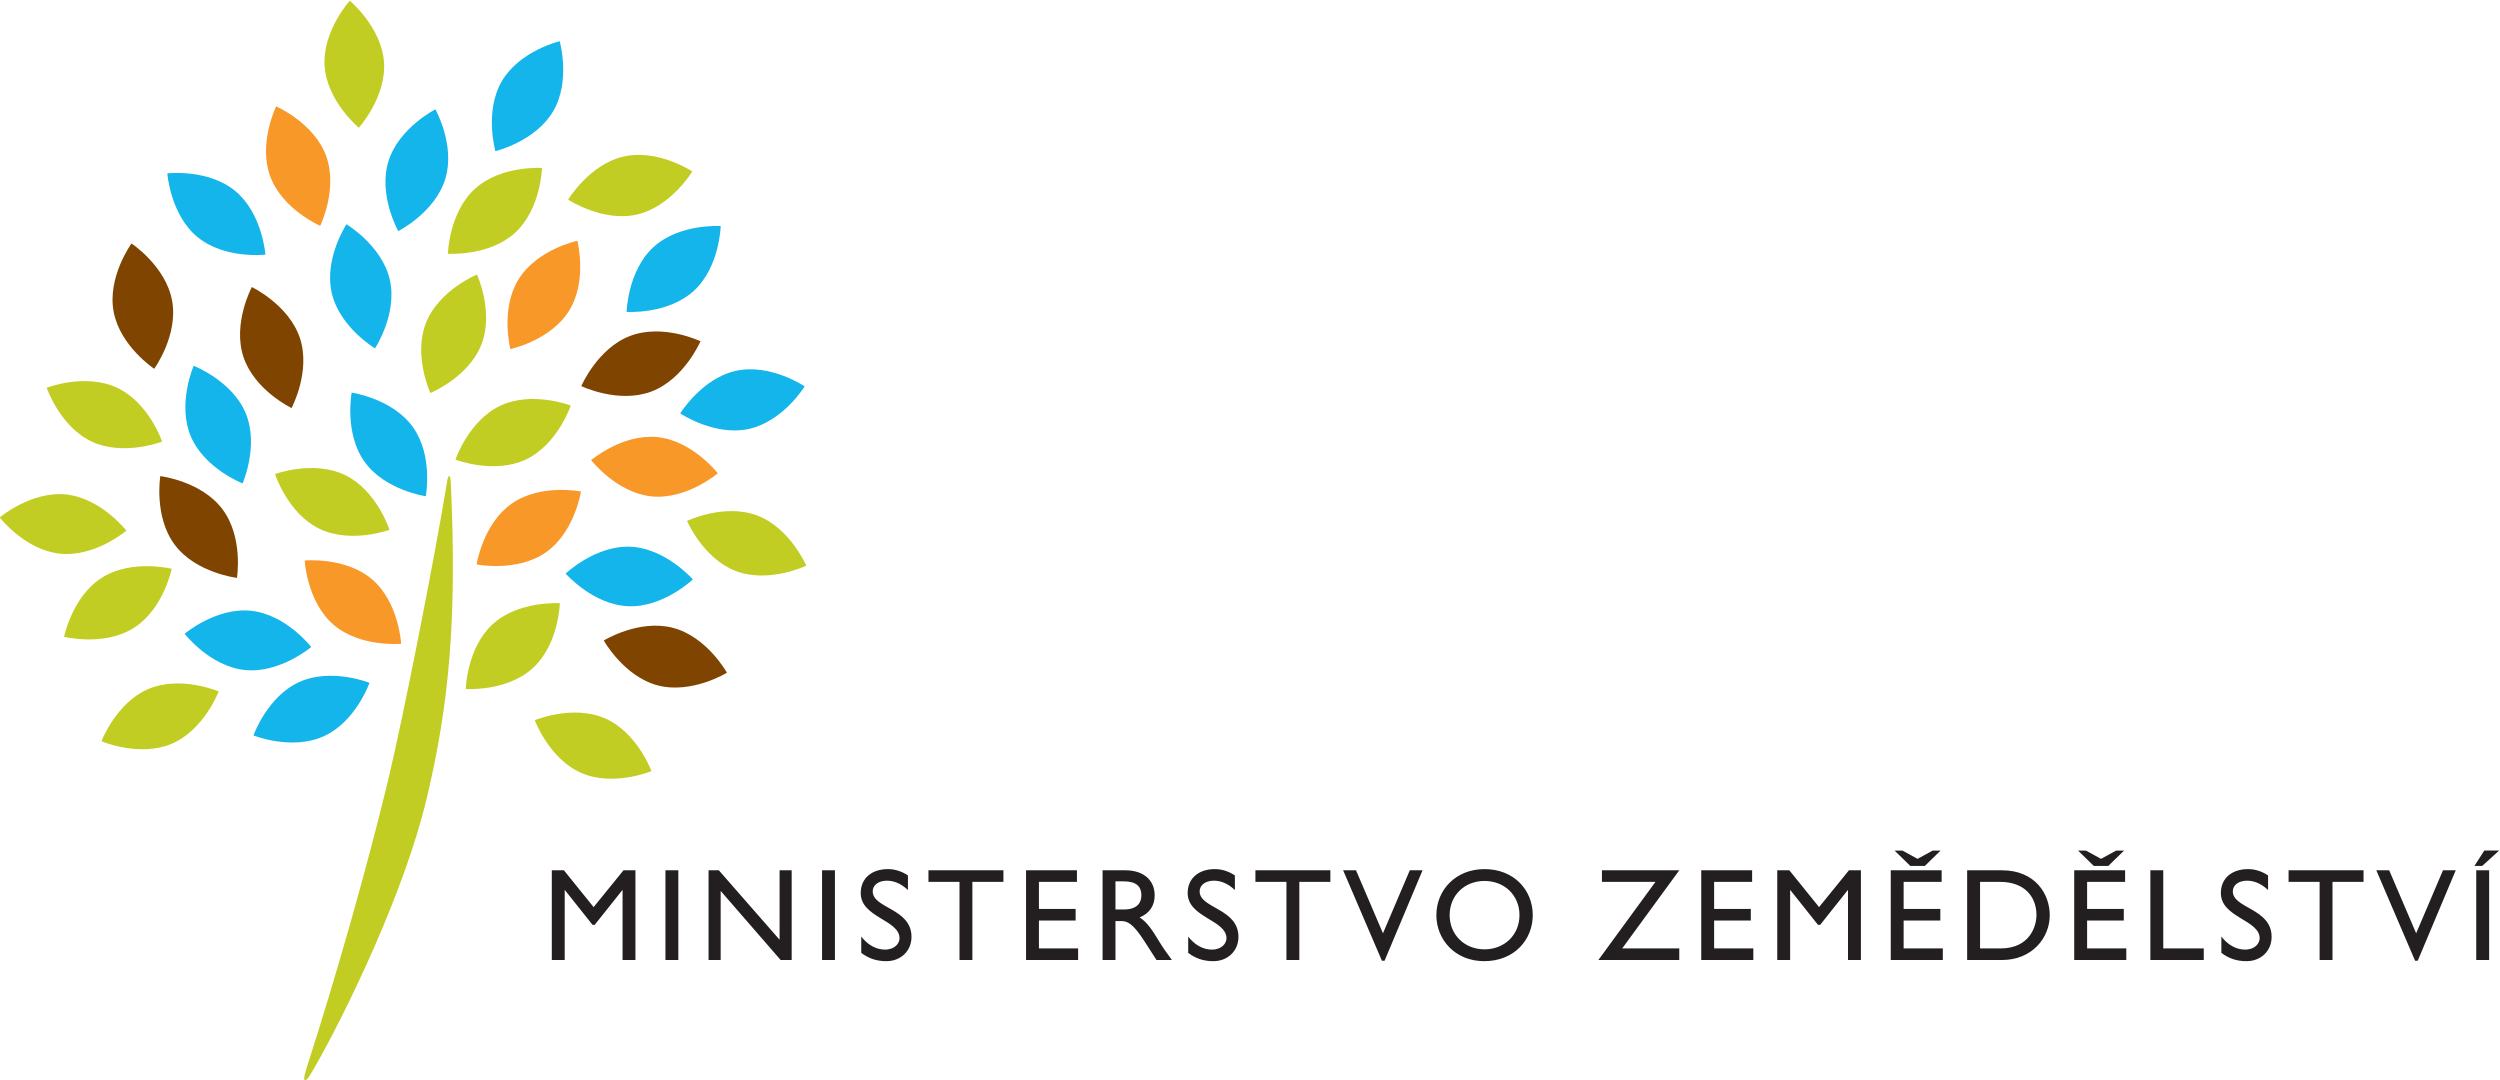
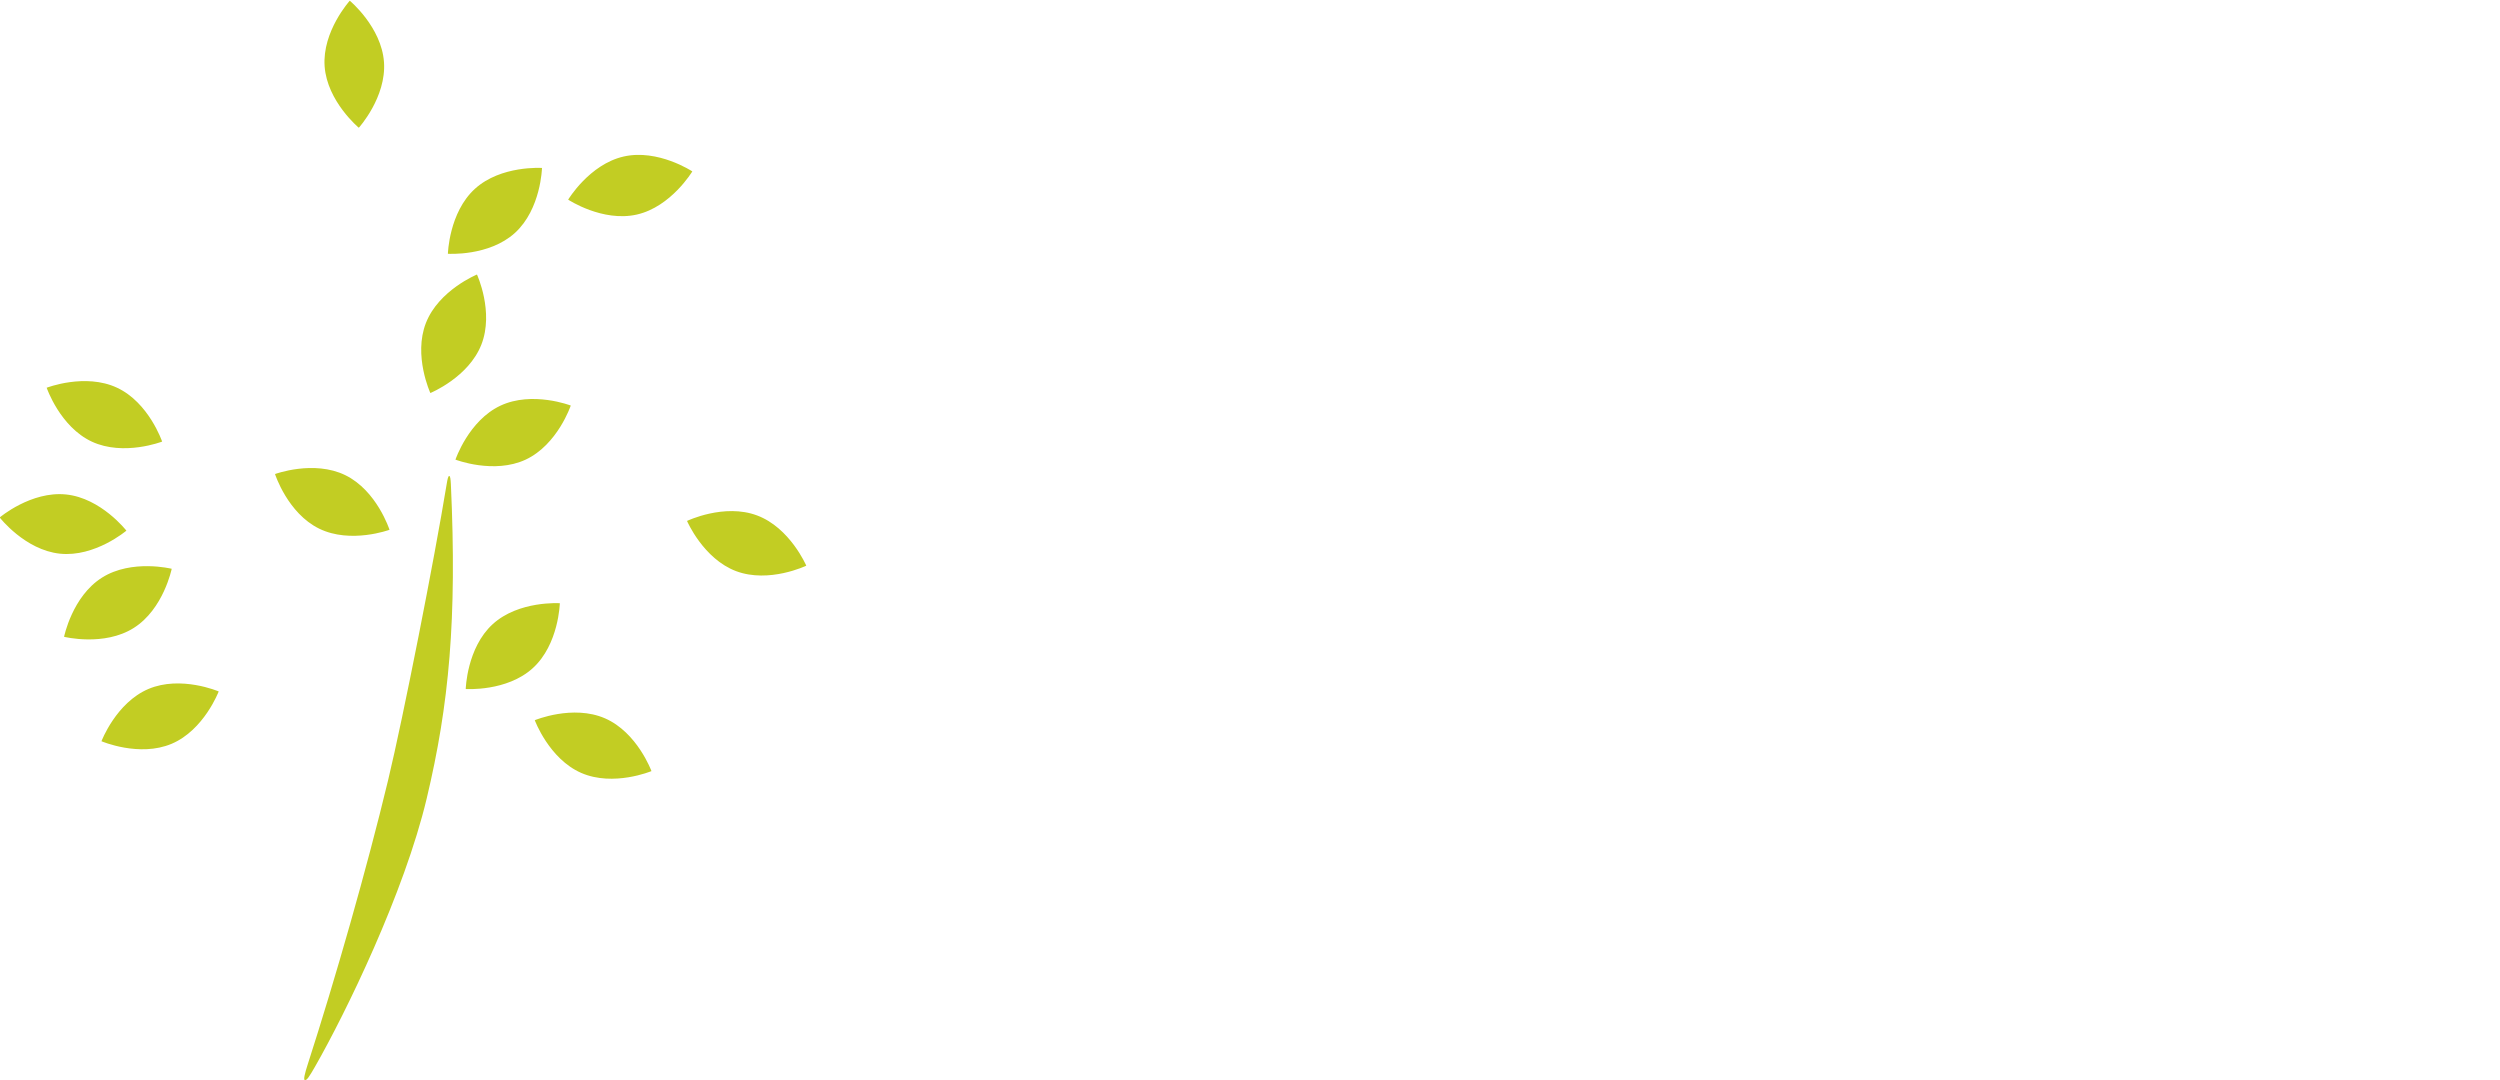
<svg xmlns="http://www.w3.org/2000/svg" viewBox="0 0 752 325" xml:space="preserve" style="fill-rule:evenodd;clip-rule:evenodd;stroke-linejoin:round;stroke-miterlimit:2">
-   <path d="M183.313-418.266c2.542.002 4.6 2.151 4.6 2.151s-2.059 2.149-4.6 2.147c-2.536-.001-4.596-2.149-4.596-2.149s2.059-2.146 4.596-2.149Zm8.874-21.234c2.083-1.449 5-.862 5-.862s-.46 2.941-2.545 4.393c-2.081 1.445-5.002.859-5.002.859s.462-2.939 2.547-4.39Zm-31.382.252c2.223 1.228 2.981 4.107 2.981 4.107s-2.841.881-5.063-.347c-2.222-1.231-2.979-4.109-2.979-4.109s2.842-.883 5.061.349Zm26.546 10.253c.629-2.459 3.214-3.923 3.214-3.923s1.579 2.524.95 4.985c-.626 2.458-3.217 3.925-3.217 3.925s-1.574-2.526-.947-4.987Zm-10.203-12.579c-.399-2.508 1.398-4.878 1.398-4.878s2.447 1.694 2.844 4.205c.402 2.504-1.398 4.876-1.398 4.876s-2.445-1.694-2.844-4.203Z" style="fill:#f89828" transform="rotate(40.781 -2141.036 -1661.146) scale(4.167)" />
  <path d="M166.401-418.278c2.537-.001 4.597 2.147 4.597 2.147s-2.058 2.15-4.597 2.149c-2.539.001-4.596-2.145-4.596-2.145s2.056-2.153 4.596-2.151Zm8.236-11.017c1.373 2.133.679 5.029.679 5.029s-2.918-.571-4.294-2.706c-1.372-2.136-.68-5.031-.68-5.031s2.924.571 4.295 2.708Zm39.843 5.413c2.395.845 3.617 3.555 3.617 3.555s-2.653 1.34-5.047.497c-2.396-.846-3.621-3.558-3.621-3.558s2.655-1.339 5.051-.494Zm-18.484 2.538c2.047-1.505 4.98-.987 4.98-.987s-.388 2.947-2.436 4.451c-2.045 1.502-4.977.987-4.977.987s.39-2.949 2.433-4.451Zm-28.582-3.395c1.997 1.571 2.287 4.533 2.287 4.533s-2.948.417-4.945-1.156c-1.995-1.572-2.282-4.532-2.282-4.532s2.944-.414 4.94 1.155Zm-2.468 15.048c2.506.408 4.194 2.859 4.194 2.859s-2.38 1.789-4.886 1.383c-2.503-.407-4.191-2.861-4.191-2.861s2.375-1.789 4.883-1.381Zm31.876.538c-2.519-.318-4.294-2.707-4.294-2.707s2.309-1.876 4.828-1.56c2.521.316 4.296 2.703 4.296 2.703s-2.308 1.877-4.83 1.564Zm8.546 14.923c-1.533-2.021-1.065-4.962-1.065-4.962s2.958.344 4.489 2.366c1.536 2.021 1.067 4.963 1.067 4.963s-2.955-.343-4.491-2.367Zm-16.148-1.921c-2.501.45-4.905-1.308-4.905-1.308s1.649-2.473 4.148-2.92c2.5-.445 4.903 1.309 4.903 1.309s-1.651 2.476-4.146 2.919Zm15.684-27.259c-2.501.445-4.903-1.309-4.903-1.309s1.651-2.476 4.148-2.923c2.501-.446 4.904 1.311 4.904 1.311s-1.649 2.475-4.149 2.921Zm-16.771 35.526c-1.425-2.101-.805-5.01-.805-5.01s2.936.497 4.361 2.595c1.426 2.102.802 5.01.802 5.01s-2.931-.494-4.358-2.595Zm-2.93-27.274c1.336 2.162.595 5.04.595 5.04s-2.913-.619-4.247-2.775c-1.338-2.161-.595-5.041-.595-5.041s2.912.62 4.247 2.776Zm14.495-25.754c1.2-2.239 4.066-3.038 4.066-3.038s.92 2.829-.278 5.067c-1.201 2.238-4.067 3.038-4.067 3.038s-.918-2.828.279-5.067Zm-8.396 30.376c-4.833 8.494-8.599 13.38-13.591 18.258-5.002 4.89-13.196 9.966-17.154 12.068-.74.392-1.052.537-1.142.418-.063-.082.251-.393.793-.845 4.989-4.166 11.169-9.689 15.834-14.228 3.4-3.307 11.37-11.736 14.987-15.817.264-.298.423-.46.488-.42.062.039-.029.237-.215.566Z" style="fill:#c2cd23" transform="matrix(3.523 -2.224 2.224 3.523 374.7 2017.42)" />
-   <path d="M185.925-429.661c2.538 0 4.598 2.147 4.598 2.147s-2.057 2.15-4.598 2.149c-2.538 0-4.598-2.147-4.598-2.147s2.059-2.15 4.598-2.149Zm-7.841 9.235c2.473.57 3.993 3.13 3.993 3.13s-2.487 1.629-4.96 1.06c-2.476-.57-3.999-3.126-3.999-3.126s2.49-1.634 4.966-1.064Zm-1.789-14.069c2.345.978 3.414 3.754 3.414 3.754s-2.725 1.192-5.069.214c-2.346-.977-3.418-3.751-3.418-3.751s2.73-1.192 5.073-.217Zm-11.685 5.348c2.457-.646 4.994.905 4.994.905s-1.442 2.604-3.9 3.252c-2.457.648-4.992-.907-4.992-.907s1.444-2.604 3.898-3.25Zm25.299 16.706c1.683-1.901 4.655-2.015 4.655-2.015s.244 2.962-1.435 4.864c-1.687 1.902-4.658 2.016-4.658 2.016s-.245-2.961 1.438-4.865Zm15.558-22.32c-1.57 1.994-4.53 2.285-4.53 2.285s-.416-2.95 1.153-4.942c1.573-1.997 4.533-2.283 4.533-2.283s.415 2.947-1.156 4.94Zm-32.201-16.404c1.037 2.318-.081 5.075-.081 5.075s-2.802-1.004-3.839-3.322c-1.038-2.317.083-5.072.083-5.072s2.801 1.003 3.837 3.319Zm26.869 1.863c-1.002 2.332-3.79 3.371-3.79 3.371s-1.16-2.74-.154-5.074c1.003-2.33 3.793-3.369 3.793-3.369s1.158 2.739.151 5.072Zm-27.424 7.319c1.544 2.014 1.09 4.953 1.09 4.953s-2.956-.326-4.501-2.34c-1.545-2.016-1.089-4.955-1.089-4.955s2.955.323 4.5 2.342Zm17.011-9.88c.3 2.521-1.589 4.819-1.589 4.819s-2.377-1.79-2.678-4.313c-.298-2.522 1.591-4.817 1.591-4.817s2.376 1.788 2.676 4.311Zm6.394 39.587c.49-2.495 3-4.096 3-4.096s1.71 2.436 1.214 4.93c-.488 2.489-2.998 4.091-2.998 4.091s-1.708-2.436-1.216-4.925Z" style="fill:#14b5ea" transform="scale(4.167) rotate(54.427 -339.885 -351.212)" />
-   <path d="M205.962-414.349c2.539.002 4.597 2.148 4.597 2.148s-2.057 2.151-4.597 2.15c-2.538.005-4.595-2.146-4.595-2.146s2.056-2.147 4.595-2.152Zm5.829 20.402c2.072-1.468 4.991-.902 4.991-.902s-.435 2.942-2.507 4.409c-2.075 1.469-4.996.904-4.996.904s.439-2.945 2.512-4.411Zm25.509-2.707c-1.376-2.133-.688-5.027-.688-5.027s2.923.564 4.299 2.696c1.38 2.134.689 5.028.689 5.028s-2.92-.563-4.3-2.697Zm9.615.278c-1.073-2.302.007-5.075.007-5.075s2.814.96 3.886 3.262c1.073 2.301-.007 5.073-.007 5.073s-2.817-.956-3.886-3.26Zm-7.321-13.629c-1.994-1.572-2.275-4.534-2.275-4.534s2.951-.41 4.94 1.166c1.993 1.575 2.274 4.538 2.274 4.538s-2.951.407-4.939-1.17Z" style="fill:#7f4400" transform="matrix(-4.031 -1.056 1.056 -4.031 1465.66 -1246.57)" />
-   <path d="M203.726-396.8h-.93v5.041h-.019l-1.994-2.506h-.152l-1.993 2.506h-.019v-5.041h-.931v6.475h.874l2.145-2.658 2.155 2.658h.864v-6.475Zm2.165 0v6.475h.93v-6.475h-.93Zm9.113 0h-.797l-4.329 4.985v-4.985h-.874v6.475h.741l4.386-5.013v5.013h.873v-6.475Zm2.193 0v6.475h.93v-6.475h-.93Zm6.199 5.051c-.55.521-1.082.674-1.519.674-.597 0-1.024-.314-1.024-.769 0-1.244 2.8-1.224 2.8-3.285 0-1.016-.769-1.756-1.813-1.756-.703 0-1.273.19-1.814.598v1.177c.475-.608 1.073-.94 1.709-.94.722 0 1.054.456 1.054.817 0 1.338-2.801 1.49-2.801 3.265 0 1.054.779 1.729 1.966 1.729.493 0 .987-.153 1.442-.456v-1.054Zm6.893.589h-2.241v-5.64h-.93v5.64h-2.241v.835h5.412v-.835Zm5.307 0h-2.744v-1.956h2.649v-.836h-2.649v-2.013h2.829v-.835h-3.759v6.475h3.674v-.835Zm3.484.835c1.31 0 2.127-.694 2.127-1.814 0-.75-.39-1.309-1.083-1.585.589-.389.95-.987 1.443-1.795.275-.446.437-.664.883-1.281h-1.111l-.854 1.329c-.855 1.329-1.244 1.482-1.718 1.482h-.39v-2.811h-.93v6.475h1.633Zm-.703-2.829h.599c.996 0 1.281.512 1.272 1.053-.01.608-.371.978-1.272.978h-.599v-2.031Zm8.621 1.405c-.551.521-1.083.674-1.519.674-.599 0-1.026-.314-1.026-.769 0-1.244 2.801-1.224 2.801-3.285 0-1.016-.769-1.756-1.814-1.756-.702 0-1.272.19-1.813.598v1.177c.475-.608 1.073-.94 1.709-.94.722 0 1.054.456 1.054.817 0 1.338-2.801 1.49-2.801 3.265 0 1.054.779 1.729 1.965 1.729.494 0 .987-.153 1.444-.456v-1.054Zm6.892.589h-2.241v-5.64h-.93v5.64h-2.24v.835h5.411v-.835Zm3.911-5.696h-.19l-2.8 6.531h.93l1.946-4.548 1.937 4.548h.92l-2.743-6.531Zm7.215 6.617c2.136 0 3.484-1.52 3.484-3.324 0-1.747-1.31-3.322-3.503-3.322-2.117 0-3.456 1.567-3.456 3.322 0 1.794 1.377 3.324 3.475 3.324Zm0-5.792c1.453 0 2.525 1.054 2.525 2.468 0 1.424-1.072 2.469-2.525 2.469-1.443 0-2.516-1.045-2.516-2.469 0-1.414 1.073-2.468 2.516-2.468Zm8.478 4.871v.835h5.582l-4.12-5.64h4.12v-.835h-5.839l4.12 5.64h-3.863Zm10.841 0h-2.743v-1.956h2.648v-.836h-2.648v-2.013h2.829v-.835h-3.759v6.475h3.673v-.835Zm7.852-5.64h-.931v5.041h-.019l-1.993-2.506h-.152l-1.994 2.506h-.019v-5.041h-.93v6.475h.873l2.145-2.658 2.156 2.658h.864v-6.475Zm3.569 6.788-1.139 1.111h.57l1.091-.598 1.092.598h.569l-1.139-1.111h-1.044Zm2.26-1.148h-2.744v-1.956h2.649v-.836h-2.649v-2.013h2.829v-.835h-3.759v6.475h3.674v-.835Zm1.841.835h2.516c2.393 0 3.446-1.709 3.446-3.238 0-1.661-1.3-3.237-3.436-3.237h-2.526v6.475Zm.931-5.64h1.481c2.107 0 2.591 1.605 2.591 2.402 0 1.301-.826 2.403-2.638 2.403h-1.434v-4.805Zm8.212 5.953-1.14 1.111h.57l1.091-.598 1.092.598h.571l-1.14-1.111H309Zm2.259-1.148h-2.743v-1.956h2.648v-.836h-2.648v-2.013h2.829v-.835h-3.76v6.475h3.674v-.835Zm2.754-4.805h2.924v-.835h-3.855v6.475h.931v-5.64Zm7.566 4.216c-.551.521-1.083.674-1.519.674-.598 0-1.026-.314-1.026-.769 0-1.244 2.801-1.224 2.801-3.285 0-1.016-.769-1.756-1.814-1.756-.702 0-1.271.19-1.813.598v1.177c.476-.608 1.073-.94 1.709-.94.722 0 1.054.456 1.054.817 0 1.338-2.8 1.49-2.8 3.265 0 1.054.778 1.729 1.965 1.729.493 0 .987-.153 1.443-.456v-1.054Zm6.892.589h-2.241v-5.64h-.93v5.64h-2.24v.835h5.411v-.835Zm3.911-5.696h-.19l-2.8 6.531h.93l1.947-4.548 1.936 4.548h.921l-2.744-6.531Zm5.155.056h-.931v6.475h.931v-6.475Zm.722 7.899-1.225-1.111h-.56l.712 1.111h1.073Z" style="fill:#231f20" transform="matrix(4.167 0 0 -4.167 -657.784 -1364.7)" />
</svg>